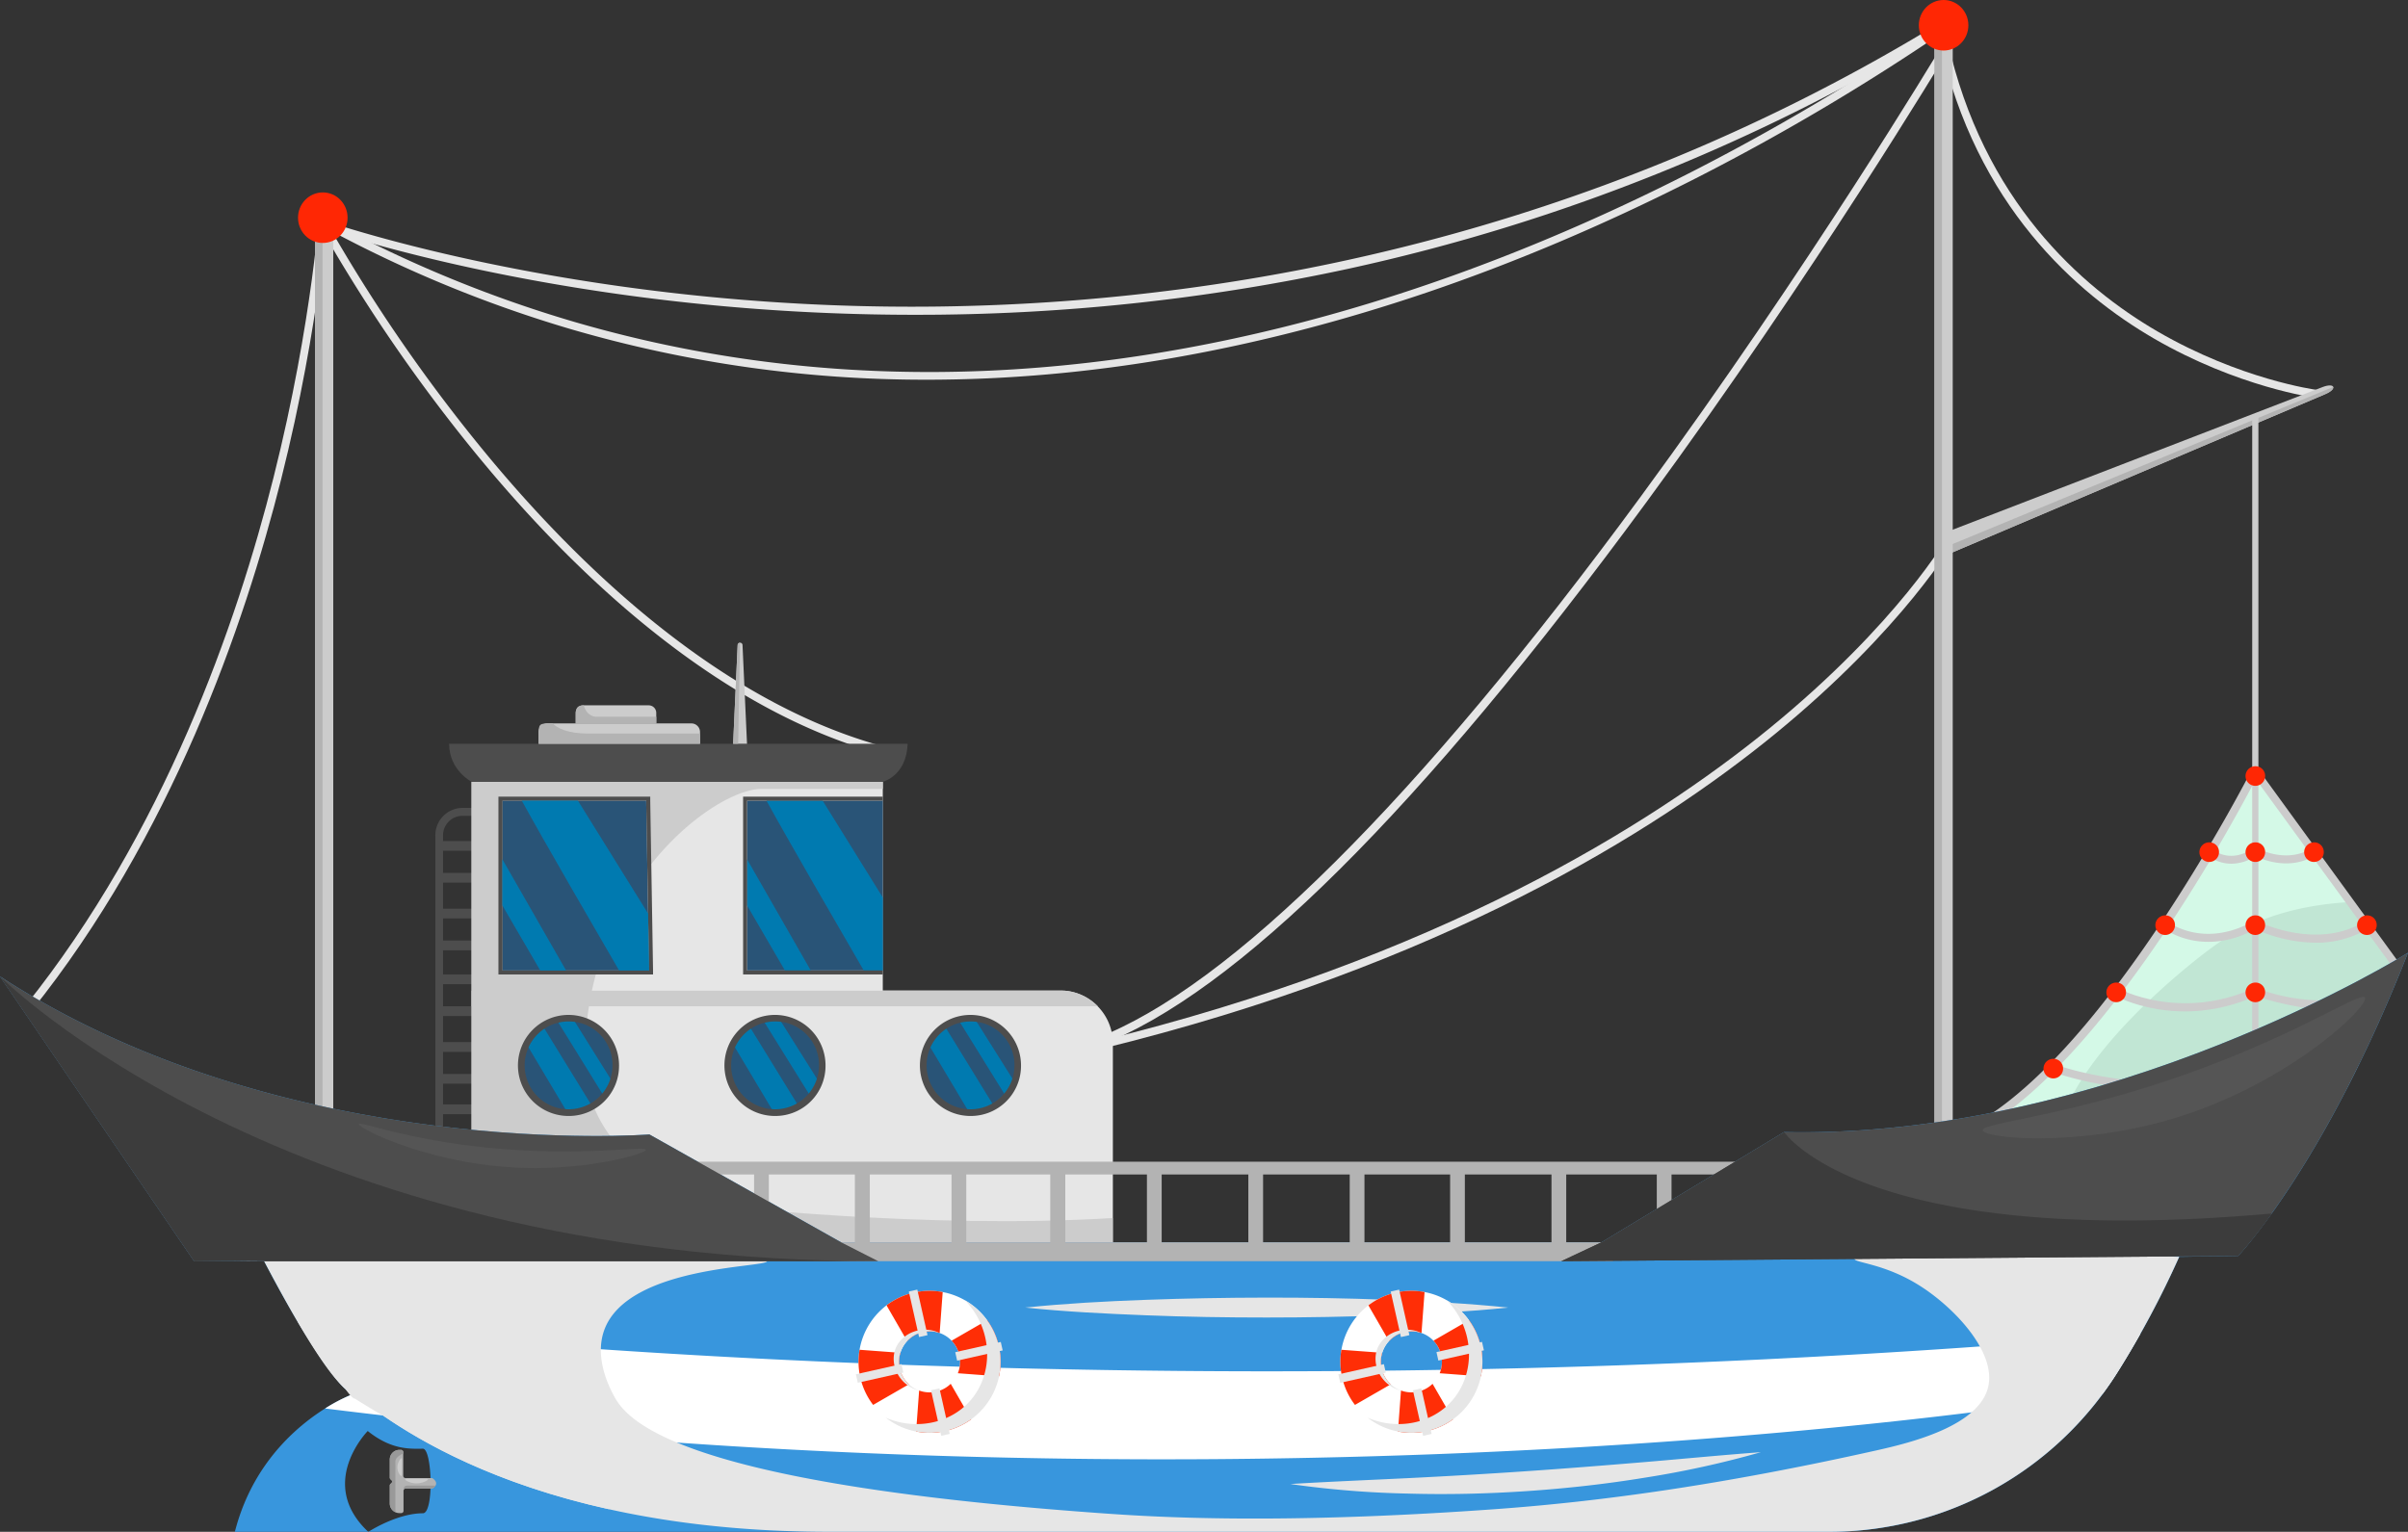
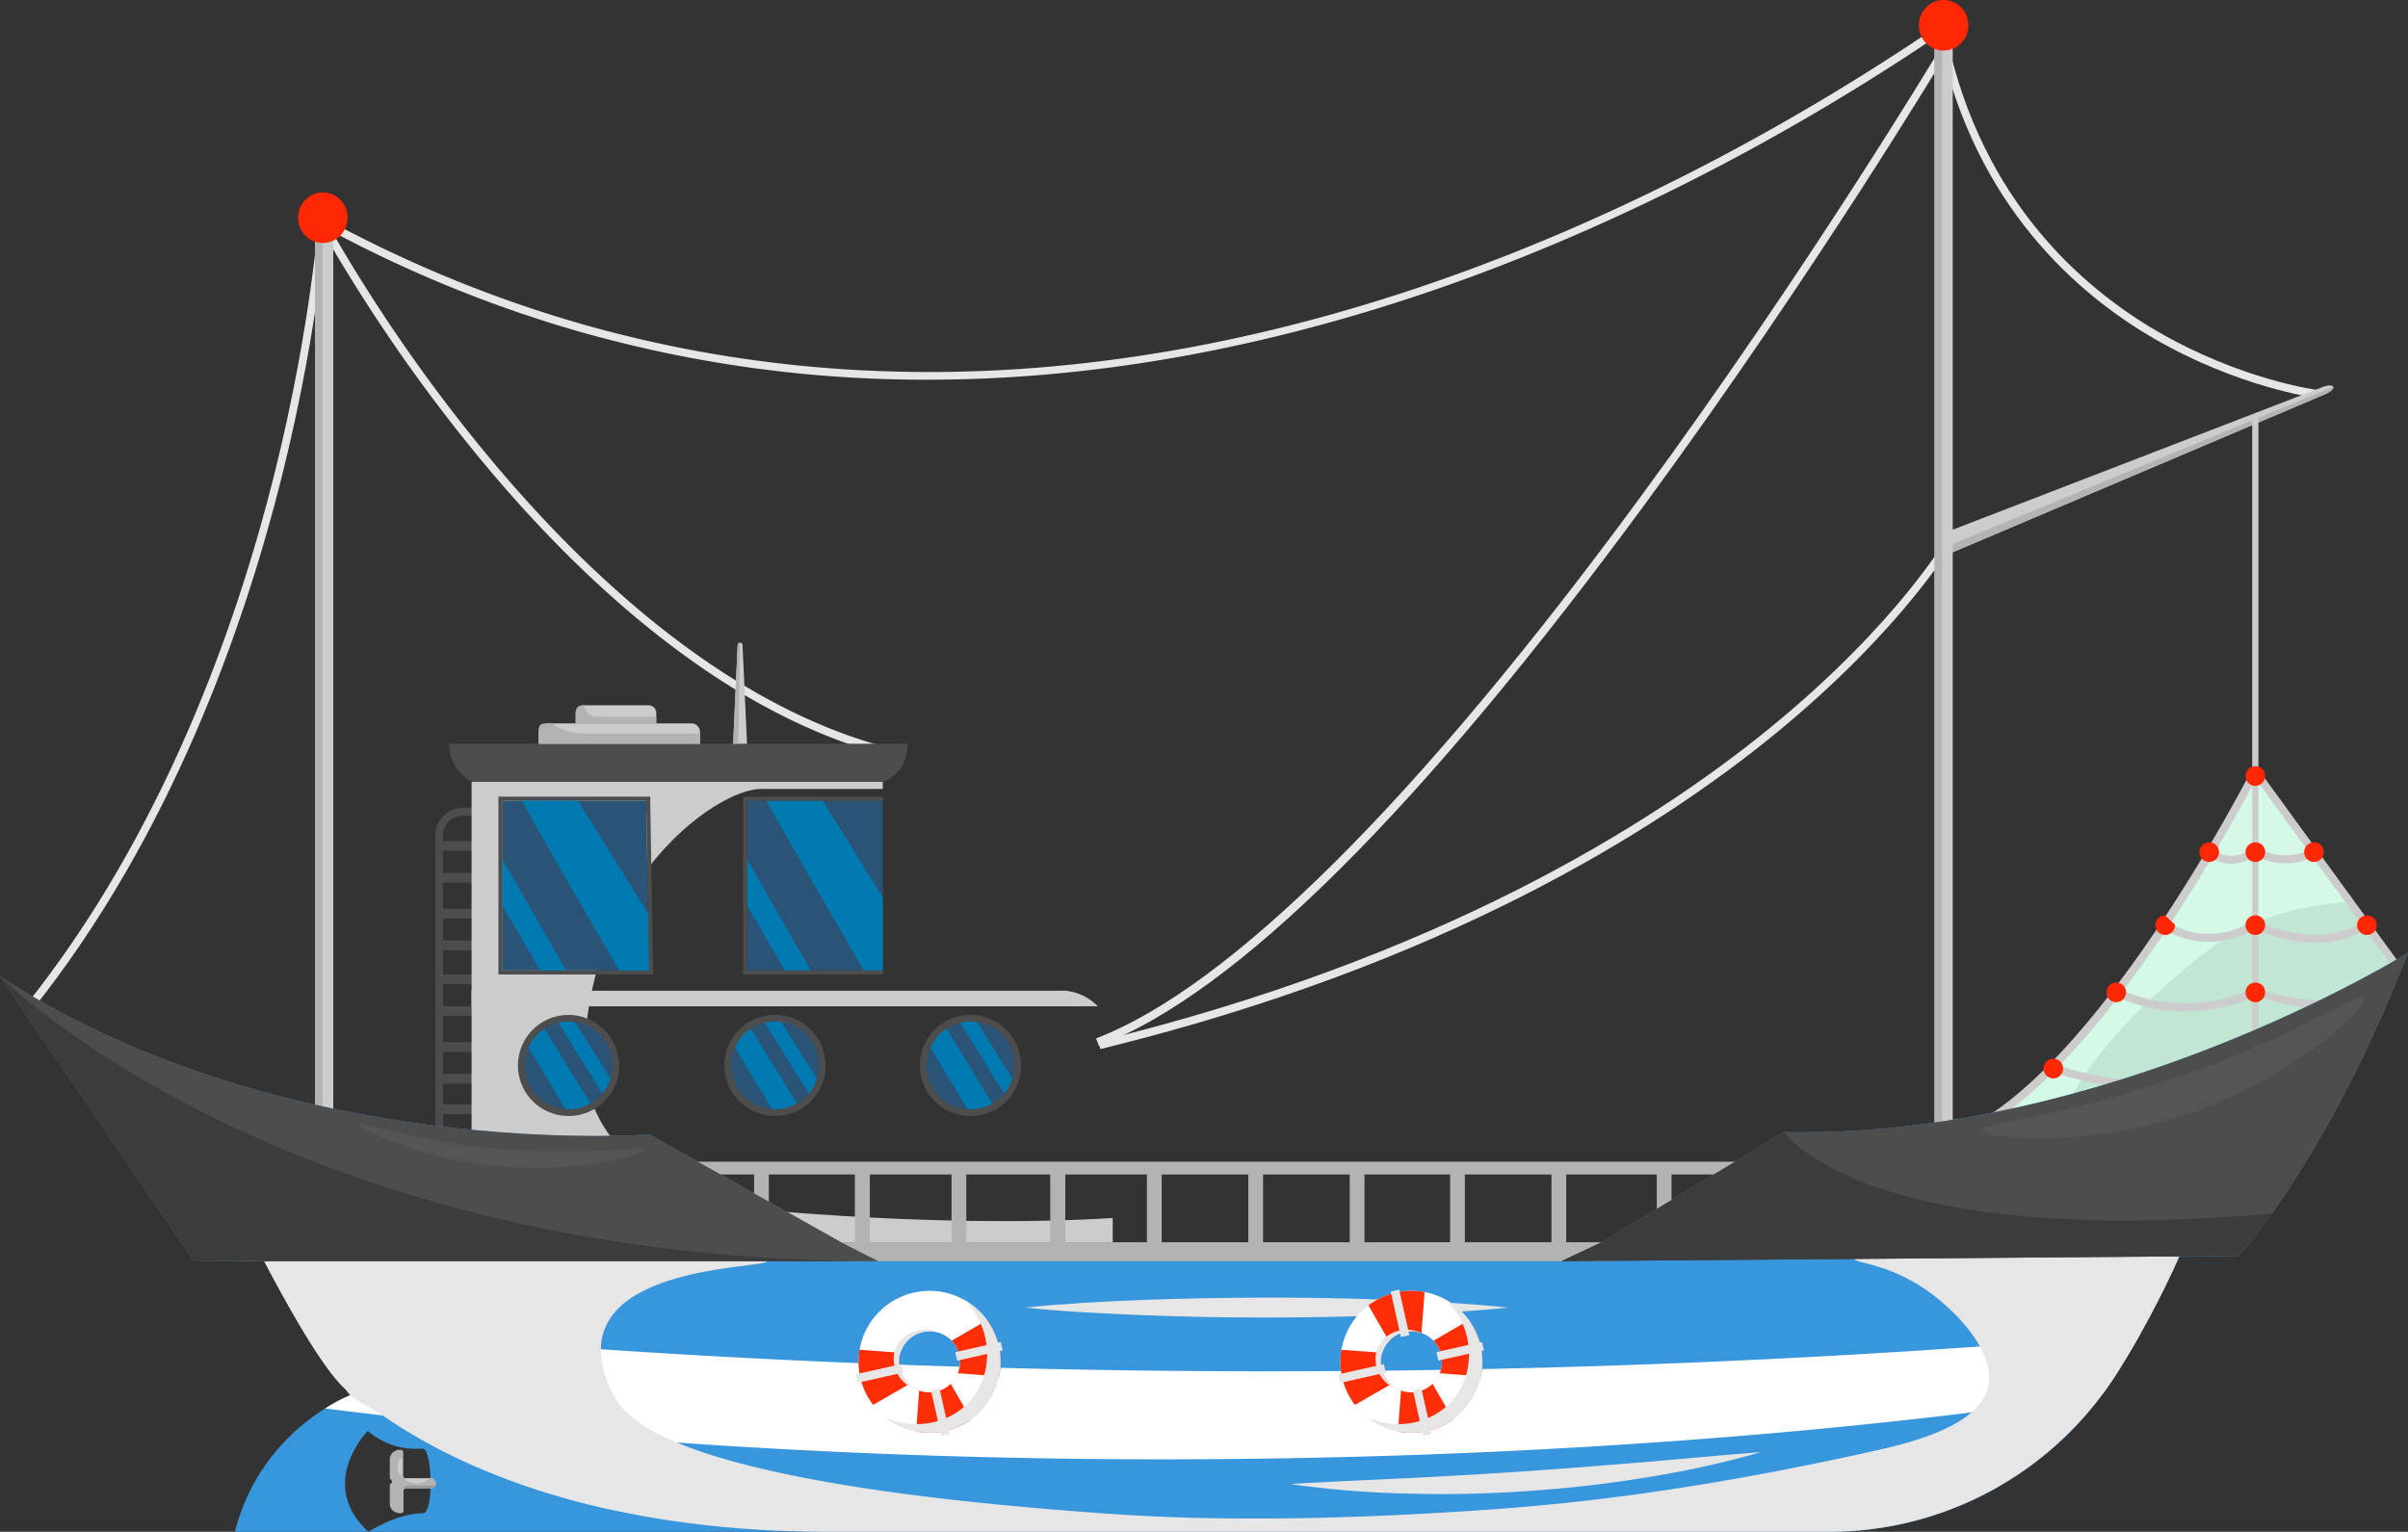
<svg xmlns="http://www.w3.org/2000/svg" viewBox="0 0 857.48 545.63">
  <rect x="0" y="0" width="857.48" height="545.63" fill="#333333" stroke="none" />
  <defs>
    <style>.cls-1{isolation:isolate;}.cls-12,.cls-2{fill:#e6e6e6;}.cls-3{fill:#ccc;}.cls-4{fill:#b3b3b3;}.cls-5{fill:#ff2704;}.cls-6{fill:#d4f9e7;}.cls-7{fill:#c1e6d4;}.cls-8{fill:#4d4d4d;}.cls-9{fill:#295477;}.cls-10{fill:#007ab0;}.cls-11{fill:#3896dd;}.cls-12{mix-blend-mode:multiply;}.cls-13{fill:#999;}.cls-14{fill:#fff;}.cls-15{fill:#3c3c3c;}.cls-16{fill:#555;}.cls-17{fill:#ff2e06;}</style>
  </defs>
  <g class="cls-1">
    <g id="Layer_7" data-name="Layer 7">
      <path class="cls-2" d="M1452.39,461.27l-1-2.65c47.61-18.25,114.66-85,193.9-192.93C1705.27,184,1751.54,106.78,1752,106l2.37,1.48c-.46.77-46.79,78.08-106.82,159.88C1566.84,377.33,1501.18,442.57,1452.39,461.27Z" transform="translate(-1061.07 -88.75)" />
      <path class="cls-2" d="M1452.9,462.43l-.65-2.76c120.7-29.51,196.54-76.91,238.91-111.48,45.89-37.45,63.49-68.32,63.66-68.63l2.41,1.41c-.17.31-18,31.54-64.19,69.31C1650.44,385.08,1574.19,432.77,1452.9,462.43Z" transform="translate(-1061.07 -88.75)" />
      <path class="cls-2" d="M1885.54,230.41c-.28,0-27.57-3.72-57.5-21.1-27.65-16.06-63.31-47.41-76.21-105.58l2.71-.62c12.66,57.11,47.66,87.9,74.78,103.68,29.47,17.13,56.3,20.78,56.57,20.81Z" transform="translate(-1061.07 -88.75)" />
-       <path class="cls-2" d="M1386.67,200.88q-15.7,0-31.5-.66c-108-4.49-181.66-30.91-182.39-31.18l.93-2.67c.73.26,74.12,26.56,181.67,31,99.23,4.11,248.66-10,397.09-100.87L1753.9,99a686.94,686.94,0,0,1-212.53,85.45A725.77,725.77,0,0,1,1386.67,200.88Z" transform="translate(-1061.07 -88.75)" />
      <path class="cls-2" d="M1391.27,224a449.44,449.44,0,0,1-126.91-18,451.29,451.29,0,0,1-91.78-38.49l1.33-2.49a448.27,448.27,0,0,0,91.22,38.25c202.22,59.28,392.65-41.42,488.17-106.72l1.54,2.36c-58.9,40.26-123.07,72.76-185.59,94C1508.15,213.63,1448.64,224,1391.27,224Z" transform="translate(-1061.07 -88.75)" />
      <path class="cls-2" d="M1072.18,448.93l-2.15-1.8c49.46-61.7,75.4-136.45,88.44-188.29,14.15-56.21,16.61-98.36,16.64-98.78l2.77.16c0,.42-2.49,42.8-16.7,99.27C1148.07,311.62,1122,386.8,1072.18,448.93Z" transform="translate(-1061.07 -88.75)" />
      <path class="cls-2" d="M1379.37,358.52c-62.22-15.07-115.3-67.17-148.87-108.22A583.44,583.44,0,0,1,1172,164.05l2.45-1.34a579.15,579.15,0,0,0,58.2,85.81c33.29,40.71,85.88,92.36,147.35,107.24Z" transform="translate(-1061.07 -88.75)" />
      <path class="cls-3" d="M1753.77,286.6l135.34-57.47c4.37-1.85,3.45-4.2-1-2.5L1751,279.52Z" transform="translate(-1061.07 -88.75)" />
      <path class="cls-4" d="M1891.92,226.58c.2.61-.66,1.64-2.81,2.56L1753.77,286.6l-1-2.57Z" transform="translate(-1061.07 -88.75)" />
      <rect class="cls-3" x="112.17" y="78.96" width="6.5" height="335.97" />
      <rect class="cls-4" x="112.17" y="78.96" width="2.67" height="335.97" />
      <ellipse class="cls-5" cx="114.95" cy="77.54" rx="8.82" ry="9" />
      <rect class="cls-3" x="688.86" y="9.21" width="6.5" height="405.72" />
      <rect class="cls-4" x="688.86" y="9.21" width="2.67" height="405.72" />
      <ellipse class="cls-5" cx="692.11" cy="9" rx="8.82" ry="9" />
      <path class="cls-6" d="M1864.55,364.2c22.06,30.27,37.9,52.32,49.63,68.23-23.61,23.16-10.28,57.46-48.67,69-51,15.28-93.56-7.08-100.7-11,48.43-26.81,99-126.22,99-126.22Z" transform="translate(-1061.07 -88.75)" />
      <path class="cls-7" d="M1865.51,501.41c12.1-3.64,18.47-17.46,33.93-38.84,8.44-11.68,16.94-25.45,12.53-33.29-.94-1.67-2-2.21-5.56-6.82a104.22,104.22,0,0,1-8.23-12.4c-24.1,1.27-39.21,8.86-48.55,15.55-7.64,5.46-38.81,29.93-51.23,54.6-1.38,2.75-4.86,10.13-10.49,10.72s-9.32-6.27-15.74-5.11a13.12,13.12,0,0,0-7.36,4.62C1772,494.33,1814.56,516.69,1865.51,501.41Z" transform="translate(-1061.07 -88.75)" />
      <path class="cls-3" d="M1829.4,508.1a141.24,141.24,0,0,1-65.25-16.41l-2.27-1.24,2.26-1.26c47.51-26.29,97.93-124.63,98.44-125.62l.37-.74,2.28-.07,50.65,69.67-.61.85c-9.3,12.91-13.64,58.77-49.37,69.48A126.34,126.34,0,0,1,1829.4,508.1Zm-61.67-17.72c13.79,7.07,52.42,23.15,97.38,9.67,34.19-10.26,39.69-52.59,49.07-65.36l-49.85-68.42C1857.88,378.69,1812.7,463.53,1767.73,490.38Z" transform="translate(-1061.07 -88.75)" />
      <rect class="cls-3" x="802" y="275.13" width="2.21" height="127.57" />
      <path class="cls-3" d="M1855.68,396.41a13.69,13.69,0,0,1-8.87-3.28l1.91-2.06c.24.24,6.11,5.66,14.7-.15l.7-.47.74.42c.11.06,10.25,5.75,19.48,0l1.44,2.42c-9.19,5.7-18.78,1.77-21.52.42A16.05,16.05,0,0,1,1855.68,396.41Z" transform="translate(-1061.07 -88.75)" />
      <path class="cls-3" d="M1885.6,424.55a53.26,53.26,0,0,1-21.38-4.84c-19,10.22-32.41,0-33-.47l1.69-2.25c.52.4,12.92,9.76,30.59-.12l.63-.35.66.33c.21.11,21.35,10.71,38.38.06l1.45,2.42A35.41,35.41,0,0,1,1885.6,424.55Z" transform="translate(-1061.07 -88.75)" />
      <path class="cls-3" d="M1897,449.06c-15.32,0-29.76-4.5-32.76-5.49-27.42,12.15-49.34.24-50.27-.27l1.33-2.49c.22.12,22,11.88,48.31-.05l.5-.23.51.18c.35.12,25,10.62,45.28-1.41l1.39,2.46C1904,446.09,1905.68,449.06,1897,449.06Z" transform="translate(-1061.07 -88.75)" />
      <path class="cls-3" d="M1830.19,476.83a121.3,121.3,0,0,1-38.43-6.3l1-2.66c.37.14,37.08,13.72,71,0l.4-.16.42.1c.17,0-5.34,5.8,20.58,5.95l0,2.84c-24-.14-18-5.33-20.75-5.93A92.32,92.32,0,0,1,1830.19,476.83Z" transform="translate(-1061.07 -88.75)" />
      <rect class="cls-3" x="802" y="148.8" width="2.21" height="126.34" />
      <path class="cls-5" d="M1867.67,365a3.49,3.49,0,1,1-3.49-3.31A3.4,3.4,0,0,1,1867.67,365Z" transform="translate(-1061.07 -88.75)" />
      <path class="cls-5" d="M1867.67,392.11a3.49,3.49,0,1,1-3.49-3.31A3.4,3.4,0,0,1,1867.67,392.11Z" transform="translate(-1061.07 -88.75)" />
      <path class="cls-5" d="M1867.67,418.12a3.49,3.49,0,1,1-3.49-3.31A3.4,3.4,0,0,1,1867.67,418.12Z" transform="translate(-1061.07 -88.75)" />
      <path class="cls-5" d="M1867.67,442.05a3.49,3.49,0,1,1-3.49-3.3A3.39,3.39,0,0,1,1867.67,442.05Z" transform="translate(-1061.07 -88.75)" />
      <path class="cls-5" d="M1867.67,469.2a3.49,3.49,0,1,1-3.49-3.3A3.4,3.4,0,0,1,1867.67,469.2Z" transform="translate(-1061.07 -88.75)" />
      <path class="cls-5" d="M1867.67,495.21a3.49,3.49,0,1,1-3.49-3.3A3.4,3.4,0,0,1,1867.67,495.21Z" transform="translate(-1061.07 -88.75)" />
      <path class="cls-5" d="M1888.55,392.11a3.49,3.49,0,1,1-3.49-3.31A3.4,3.4,0,0,1,1888.55,392.11Z" transform="translate(-1061.07 -88.75)" />
      <path class="cls-5" d="M1851.25,392.11a3.49,3.49,0,1,1-3.48-3.31A3.4,3.4,0,0,1,1851.25,392.11Z" transform="translate(-1061.07 -88.75)" />
-       <path class="cls-5" d="M1835.57,418.12a3.49,3.49,0,1,1-3.48-3.31A3.4,3.4,0,0,1,1835.57,418.12Z" transform="translate(-1061.07 -88.75)" />
+       <path class="cls-5" d="M1835.57,418.12a3.49,3.49,0,1,1-3.48-3.31Z" transform="translate(-1061.07 -88.75)" />
      <path class="cls-5" d="M1907.4,418.12a3.49,3.49,0,1,1-3.49-3.31A3.4,3.4,0,0,1,1907.4,418.12Z" transform="translate(-1061.07 -88.75)" />
      <path class="cls-5" d="M1818.13,442.05a3.49,3.49,0,1,1-3.48-3.3A3.39,3.39,0,0,1,1818.13,442.05Z" transform="translate(-1061.07 -88.75)" />
      <path class="cls-5" d="M1795.73,469.2a3.49,3.49,0,1,1-3.49-3.3A3.41,3.41,0,0,1,1795.73,469.2Z" transform="translate(-1061.07 -88.75)" />
      <path class="cls-8" d="M1236.1,496.34h-20v-110a9.74,9.74,0,0,1,9.62-9.82h10.42Zm-17.26-2.84h14.48V379.35h-7.64a6.92,6.92,0,0,0-6.84,7Z" transform="translate(-1061.07 -88.75)" />
      <rect class="cls-8" x="156.38" y="299.58" width="13.04" height="3.47" />
      <rect class="cls-8" x="156.38" y="310.92" width="13.04" height="3.47" />
      <rect class="cls-8" x="156.38" y="323.68" width="13.04" height="3.47" />
      <rect class="cls-8" x="156.38" y="335.02" width="13.04" height="3.47" />
      <rect class="cls-8" x="156.38" y="347.1" width="13.04" height="3.47" />
      <rect class="cls-8" x="156.38" y="358.44" width="13.04" height="3.47" />
      <rect class="cls-8" x="156.38" y="371.2" width="13.04" height="3.47" />
      <rect class="cls-8" x="156.38" y="382.54" width="13.04" height="3.47" />
      <rect class="cls-8" x="156.38" y="393.4" width="13.04" height="3.47" />
-       <path class="cls-2" d="M1438.69,441.57h-63.26V367.22H1229V577h228.36V460.58A18.82,18.82,0,0,0,1438.69,441.57Z" transform="translate(-1061.07 -88.75)" />
      <path class="cls-3" d="M1238.65,577h110.59A208.25,208.25,0,0,0,1381.39,535s-112.63-7.71-112.11-69.58,46.38-95.65,62.94-95.65h42.91l.3-.07v-2.45H1229v198Q1233.51,571.32,1238.65,577Z" transform="translate(-1061.07 -88.75)" />
      <ellipse class="cls-9" cx="202.79" cy="379.49" rx="16.48" ry="16.83" />
      <path class="cls-10" d="M1254.48,454.41a16.73,16.73,0,0,0-5.58,6.81L1263.08,485c.26,0,.52,0,.78,0a16.13,16.13,0,0,0,8.09-2.18Z" transform="translate(-1061.07 -88.75)" />
      <path class="cls-10" d="M1276.21,479.36a17,17,0,0,0,3-5.16L1265,451.47c-.36,0-.73-.06-1.1-.06a16,16,0,0,0-4.57.67Z" transform="translate(-1061.07 -88.75)" />
      <path class="cls-8" d="M1263.86,486.26a18,18,0,1,1,17.65-18A17.86,17.86,0,0,1,1263.86,486.26Zm0-33.66a15.64,15.64,0,1,0,15.32,15.64A15.51,15.51,0,0,0,1263.86,452.6Z" transform="translate(-1061.07 -88.75)" />
      <ellipse class="cls-9" cx="276.32" cy="379.49" rx="16.48" ry="16.83" />
      <path class="cls-10" d="M1328,454.41a16.81,16.81,0,0,0-5.58,6.81L1336.61,485c.26,0,.52,0,.78,0a16.13,16.13,0,0,0,8.09-2.18Z" transform="translate(-1061.07 -88.75)" />
      <path class="cls-10" d="M1349.74,479.36a17,17,0,0,0,3-5.16l-14.3-22.73c-.36,0-.73-.06-1.1-.06a16.14,16.14,0,0,0-4.57.67Z" transform="translate(-1061.07 -88.75)" />
      <path class="cls-8" d="M1337.39,486.26a18,18,0,1,1,17.65-18A17.86,17.86,0,0,1,1337.39,486.26Zm0-33.66a15.64,15.64,0,1,0,15.32,15.64A15.5,15.5,0,0,0,1337.39,452.6Z" transform="translate(-1061.07 -88.75)" />
      <ellipse class="cls-9" cx="345.89" cy="379.49" rx="16.48" ry="16.83" />
      <path class="cls-10" d="M1397.59,454.41a16.75,16.75,0,0,0-5.59,6.81L1406.19,485c.26,0,.51,0,.78,0a16.09,16.09,0,0,0,8.08-2.18Z" transform="translate(-1061.07 -88.75)" />
      <path class="cls-10" d="M1419.31,479.36a16.79,16.79,0,0,0,3.06-5.16l-14.3-22.73c-.37,0-.73-.06-1.1-.06a16,16,0,0,0-4.57.67Z" transform="translate(-1061.07 -88.75)" />
      <path class="cls-8" d="M1407,486.26a18,18,0,1,1,17.65-18A17.86,17.86,0,0,1,1407,486.26Zm0-33.66a15.64,15.64,0,1,0,15.31,15.64A15.5,15.5,0,0,0,1407,452.6Z" transform="translate(-1061.07 -88.75)" />
      <rect class="cls-9" x="266.01" y="285.19" width="48.35" height="60.49" />
      <polygon class="cls-10" points="266.01 322.5 279.51 345.68 288.71 345.68 266.01 306.05 266.01 322.5" />
      <path class="cls-10" d="M1334,373.94c8.14,14.84,28.45,49.82,34.65,60.49h6.78v-26L1354,373.94Z" transform="translate(-1061.07 -88.75)" />
      <polygon class="cls-9" points="230.11 285.19 178.88 285.19 178.88 345.68 231.13 345.68 230.11 285.19" />
      <path class="cls-8" d="M1291.19,374.78l1,59.65H1240V373.94h51.23Zm1.12-2.26h-53.75v63.33h55.06l0-1.45-1-60.49,0-1.39Z" transform="translate(-1061.07 -88.75)" />
      <polygon class="cls-10" points="178.88 322.5 192.38 345.68 201.58 345.68 178.88 306.05 178.88 322.5" />
      <path class="cls-10" d="M1246.87,373.94c8.14,14.84,28.45,49.82,34.66,60.49h10.68l-.35-20.26-25-40.23Z" transform="translate(-1061.07 -88.75)" />
      <polygon class="cls-8" points="314.35 345.68 266.01 345.68 266.01 285.19 314.35 285.19 314.35 283.77 266.01 283.77 264.62 283.77 264.62 285.19 264.62 345.68 264.62 347.1 266.01 347.1 314.35 347.1 314.35 345.68" />
      <path class="cls-8" d="M1229,367.22s-8-4.1-8-13.55h163.25s.31,10.4-8.74,13.55Z" transform="translate(-1061.07 -88.75)" />
      <path class="cls-3" d="M194.87,257.68H246.2a3.08,3.08,0,0,1,3.08,3.08v4.16a0,0,0,0,1,0,0h-57.5a0,0,0,0,1,0,0v-4.16A3.08,3.08,0,0,1,194.87,257.68Z" />
      <path class="cls-4" d="M1310.36,353.67v-1.15c0-.88,0-1.67-.07-2.47h-39.51c-7.79,0-11.33-2-12.9-3.62h-.74c-4.09,0-4.28.07-4.28,4.37v2.87Z" transform="translate(-1061.07 -88.75)" />
      <path class="cls-3" d="M207.7,251.24H231a2.69,2.69,0,0,1,2.69,2.69v3.76a0,0,0,0,1,0,0H205a0,0,0,0,1,0,0v-3.76A2.69,2.69,0,0,1,207.7,251.24Z" />
      <path class="cls-4" d="M1294.77,344.06h-21.15c-3.08,0-4.27-2.59-4.7-4.08-3,0-2.83,2-2.83,3.81v2.64h28.68Z" transform="translate(-1061.07 -88.75)" />
      <path class="cls-3" d="M1322.14,353.67l1.6-35.12a.87.87,0,0,1,1.74,0l1.6,35.12Z" transform="translate(-1061.07 -88.75)" />
      <path class="cls-4" d="M1324.59,317.71a.84.84,0,0,0-.85.84l-1.6,35.12h1.79Z" transform="translate(-1061.07 -88.75)" />
      <path class="cls-3" d="M1229,447.19h223a18.37,18.37,0,0,0-11.62-5.54H1229Z" transform="translate(-1061.07 -88.75)" />
      <path class="cls-3" d="M1457.31,522.61C1390,526.75,1314.94,518,1314.94,518c10.1,23.2,116.22,18.74,142.37,17.28Z" transform="translate(-1061.07 -88.75)" />
      <path class="cls-11" d="M1696.36,492l-65,39.27H1360.61l-68.3-38.43s-129.2,10.08-231.24-56.29L1130.2,538l24.84-.24c10.18,19.84,26.58,47,31.94,47.49,0,0-32.71,11.66-42.28,49.15h47.52c-18.51-17.33-.2-35.92-.2-35.92,8.64,6.93,15.33,6.3,19.65,6.3,3.29,0,4,23,0,23-9.31,0-19.45,6.62-19.45,6.62h520.39a121.24,121.24,0,0,0,102.46-56.78,332.18,332.18,0,0,0,22-41.18l21-.34s30.86-32.34,60.48-108C1918.55,428.13,1812.39,494.5,1696.36,492Z" transform="translate(-1061.07 -88.75)" />
      <rect class="cls-4" x="289.67" y="442.51" width="284.73" height="6.73" />
      <path class="cls-12" d="M1426.14,554.51c14.32-1.47,28.65-2.24,43-2.76s28.65-.77,43-.79,28.65.22,43,.78,28.65,1.29,43,2.77c-14.32,1.47-28.64,2.24-43,2.76s-28.64.78-43,.78-28.65-.22-43-.79S1440.46,556,1426.14,554.51Z" transform="translate(-1061.07 -88.75)" />
      <path class="cls-12" d="M1520.57,617.36c14.07-.86,28-1.41,42-2.1s27.9-1.5,41.83-2.45,27.85-2.06,41.78-3.22,27.88-2.53,41.93-3.57a345.2,345.2,0,0,1-41.27,9.07c-13.91,2.28-27.92,3.84-42,4.79s-28.15,1.29-42.22.89A344.93,344.93,0,0,1,1520.57,617.36Z" transform="translate(-1061.07 -88.75)" />
      <rect class="cls-4" x="236.97" y="413.8" width="404.28" height="4.55" />
      <rect class="cls-4" x="268.53" y="416.08" width="5.25" height="26.43" />
      <rect class="cls-4" x="304.48" y="416.08" width="5.25" height="26.43" />
      <rect class="cls-4" x="304.48" y="416.08" width="5.25" height="31.26" />
      <rect class="cls-4" x="338.84" y="416.08" width="5.25" height="31.26" />
      <rect class="cls-4" x="374.07" y="416.08" width="5.25" height="26.43" />
      <rect class="cls-4" x="374.07" y="416.08" width="5.25" height="31.26" />
      <rect class="cls-4" x="408.42" y="416.08" width="5.25" height="31.26" />
      <rect class="cls-4" x="444.53" y="416.08" width="5.25" height="31.26" />
      <rect class="cls-4" x="480.63" y="416.08" width="5.25" height="31.26" />
      <rect class="cls-4" x="516.38" y="416.08" width="5.25" height="31.26" />
      <rect class="cls-4" x="552.48" y="416.08" width="5.25" height="31.26" />
      <rect class="cls-4" x="589.98" y="416.08" width="5.25" height="31.26" />
      <path class="cls-4" d="M1214.79,615.24h-9.34a.8.8,0,0,1-.79-.8V606a.79.79,0,0,0-.78-.8h-.63a3.42,3.42,0,0,0-3.38,3.45v6.44a.81.81,0,0,0,.32.64l.16.12a.81.81,0,0,1-.08,1.35h0a.82.82,0,0,0-.4.7v6.37a3.42,3.42,0,0,0,3.38,3.45h.72a.8.8,0,0,0,.79-.81v-7.15a.79.79,0,0,1,.78-.81h9.29a.76.76,0,0,0,.42-.12c.6-.4,2.21-1.73,0-3.42A.84.84,0,0,0,1214.79,615.24Z" transform="translate(-1061.07 -88.75)" />
      <path class="cls-3" d="M1213.49,615.65c.08.39-2,1.51-4.19,1.48s-4-1.07-3.94-1.45c0-.18.52-.17,3.94-.17C1213,615.49,1213.46,615.48,1213.49,615.65Z" transform="translate(-1061.07 -88.75)" />
      <path class="cls-3" d="M1202.58,611.48c0,1.66,1.09,3.16,1.46,3,.19,0,.13-.53.14-3,0-2.74.08-3.23-.12-3.29C1203.69,608.12,1202.56,609.72,1202.58,611.48Z" transform="translate(-1061.07 -88.75)" />
-       <path class="cls-13" d="M1204.66,606a.79.79,0,0,0-.78-.8h-.63a3.42,3.42,0,0,0-3.38,3.45v6.44a.81.81,0,0,0,.32.64l.16.12a.81.81,0,0,1-.08,1.35.82.82,0,0,0-.4.7v6.37a3.46,3.46,0,0,0,2,3.15V609.32c0-1.36,1.6-2.28,2.78-2.85Z" transform="translate(-1061.07 -88.75)" />
      <path class="cls-13" d="M1205.54,618.94h9.29a.76.76,0,0,0,.42-.12,3,3,0,0,0,.9-.91H1206a1.21,1.21,0,0,0-1.19,1.23v.6A.79.79,0,0,1,1205.54,618.94Z" transform="translate(-1061.07 -88.75)" />
      <path class="cls-14" d="M1167.2,559.68h0c8.1,13.58,16.28,25.23,19.78,25.55a58.75,58.75,0,0,0-10.15,5.22c305.48,38.18,565.1,5.85,632.93-5.13,1.86-2.5,3.64-5.06,5.31-7.72q4.08-6.45,8.2-13.77C1454.79,596.2,1167.2,559.68,1167.2,559.68Z" transform="translate(-1061.07 -88.75)" />
      <path class="cls-12" d="M1815.07,577.6a332.18,332.18,0,0,0,22-41.18c-91.66-2.57-115.48-1.35-115.61.74-.08,1.4,10.61,1.64,23,9.42,12.27,7.69,27.12,23.29,24.69,35.71-2.8,14.28-27.66,20.36-39.91,23.1-55,12.3-98.3,18.23-135.8,20.93-65.25,4.71-107,3.46-129.61,2.14-6.73-.4-11.55-.76-17.67-1.22-147.14-11.14-162.39-33.45-166.64-41.59-1.42-2.71-6.88-13.17-3.29-23.1,8.35-23.14,58.1-22.24,58-24.57s-45.86-3-190.4-.14h0l11.16-.1c16.59,31.5,24.44,41.64,29,45.71.26.24,2.32,3.46,3.5,3.52,6.29,4,9.84,5.91,10.17,6.14,20.86,14.34,69.71,41.27,158.81,41.27h356.11A121.24,121.24,0,0,0,1815.07,577.6Z" transform="translate(-1061.07 -88.75)" />
      <path class="cls-8" d="M1155.17,538h218.66l-13.22-6.73h0l-68.3-38.43s-129.2,10.08-231.24-56.29L1130.2,538l24.84-.24C1155.08,537.82,1155.13,537.89,1155.17,538Z" transform="translate(-1061.07 -88.75)" />
      <path class="cls-15" d="M1155,537.74c0,.08.09.15.13.24h218.66c-211.85,0-312.76-101.45-312.76-101.45L1130.2,538Z" transform="translate(-1061.07 -88.75)" />
      <path class="cls-8" d="M1918.55,428.13S1812.39,494.5,1696.36,492l-65,39.27h0L1617,538l241.07-1.9S1888.93,503.74,1918.55,428.13Z" transform="translate(-1061.07 -88.75)" />
      <path class="cls-15" d="M1631.33,531.25,1617,538l241.07-1.9a155.61,155.61,0,0,0,12-15.1c-145.58,13-173.66-29-173.66-29l-65,39.27Z" transform="translate(-1061.07 -88.75)" />
      <path class="cls-16" d="M1291.08,498.28c.14,1.35-18.13,6.55-39.46,6.54-35.28,0-63.19-14.24-62.79-15.68.31-1.1,17.1,5.63,46.7,8.51C1268.34,500.84,1290.92,496.78,1291.08,498.28Z" transform="translate(-1061.07 -88.75)" />
      <path class="cls-16" d="M1903.22,444.09c-1.64-2.82-31.1,18.67-86.71,34.65-30.42,8.75-49.6,10.37-49.38,12.61.3,2.89,32.89,6,66.51-3.78C1875.81,475.3,1904.93,447,1903.22,444.09Z" transform="translate(-1061.07 -88.75)" />
      <path class="cls-12" d="M1192.61,589.11l.72.54h0c2.58,2,4.15,3.32,4.35,3.46,13.67,9.39,39.36,24.2,80.53,33.29Z" transform="translate(-1061.07 -88.75)" />
      <path class="cls-14" d="M1386.54,549.16a25.29,25.29,0,1,0,30.21,19.13A25.29,25.29,0,0,0,1386.54,549.16Zm7.93,35.29a10.88,10.88,0,1,1,8.23-13A10.88,10.88,0,0,1,1394.47,584.45Z" transform="translate(-1061.07 -88.75)" />
-       <path class="cls-17" d="M1376.76,553.72l7.34,12.72a10.85,10.85,0,0,1,11.58-2.86l1.08-14.6a25.28,25.28,0,0,0-20,4.74Z" transform="translate(-1061.07 -88.75)" />
      <path class="cls-17" d="M1381.47,576.22a10.8,10.8,0,0,1,.23-5.6l-14.54-1.08a25.27,25.27,0,0,0,4.83,19.64l12.73-7.34A10.83,10.83,0,0,1,1381.47,576.22Z" transform="translate(-1061.07 -88.75)" />
      <path class="cls-17" d="M1406.91,594.32l-7.29-12.66a10.79,10.79,0,0,1-11.25,2.39l-1.08,14.61a25.34,25.34,0,0,0,19.62-4.34Z" transform="translate(-1061.07 -88.75)" />
      <path class="cls-17" d="M1416.83,579a25.35,25.35,0,0,0-4.24-20l-12.65,7.3a10.79,10.79,0,0,1,2.21,11.6Z" transform="translate(-1061.07 -88.75)" />
      <path class="cls-12" d="M1416.75,568.29a25.19,25.19,0,0,0-12.06-16.37h0c10,10.26,10.37,26.09,1.88,35.75-7.09,8.08-19.34,10.68-30.08,6.07a25.29,25.29,0,0,0,40.26-25.45Z" transform="translate(-1061.07 -88.75)" />
      <path class="cls-12" d="M1381.47,576.22a10.86,10.86,0,0,1,14.21-12.64c-6.25-3-13.48,0-15.68,5.49-2.3,5.75,1.31,13.25,8.37,15A10.85,10.85,0,0,1,1381.47,576.22Z" transform="translate(-1061.07 -88.75)" />
-       <rect class="cls-2" x="1386.51" y="548.12" width="3.09" height="16.62" transform="translate(-1149.3 229.12) rotate(-12.66)" />
      <rect class="cls-2" x="1394.41" y="583.3" width="3.09" height="16.62" transform="translate(-1156.82 231.7) rotate(-12.66)" />
      <rect class="cls-2" x="1408.05" y="561.76" width="3.09" height="16.62" transform="translate(595.62 -1018.97) rotate(77.33)" />
      <rect class="cls-2" x="1372.87" y="569.66" width="3.09" height="16.62" transform="translate(575.92 -978.46) rotate(77.34)" />
      <path class="cls-14" d="M1558.12,549.16a25.29,25.29,0,1,0,30.22,19.13A25.28,25.28,0,0,0,1558.12,549.16Zm7.93,35.29a10.88,10.88,0,1,1,8.23-13A10.89,10.89,0,0,1,1566.05,584.45Z" transform="translate(-1061.07 -88.75)" />
      <path class="cls-17" d="M1548.35,553.72l7.34,12.72a10.83,10.83,0,0,1,11.57-2.86l1.09-14.6a25.26,25.26,0,0,0-20,4.74Z" transform="translate(-1061.07 -88.75)" />
      <path class="cls-17" d="M1553.05,576.22a10.91,10.91,0,0,1,.23-5.6l-14.54-1.08a25.37,25.37,0,0,0,.26,9.84,25.07,25.07,0,0,0,4.57,9.8l12.74-7.34A10.85,10.85,0,0,1,1553.05,576.22Z" transform="translate(-1061.07 -88.75)" />
      <path class="cls-17" d="M1578.5,594.32l-7.3-12.66a10.78,10.78,0,0,1-11.24,2.39l-1.09,14.61a25.37,25.37,0,0,0,19.63-4.34Z" transform="translate(-1061.07 -88.75)" />
      <path class="cls-17" d="M1588.41,579a25.25,25.25,0,0,0-4.24-20l-12.65,7.3a10.82,10.82,0,0,1,2.22,11.6Z" transform="translate(-1061.07 -88.75)" />
      <path class="cls-12" d="M1588.34,568.29a25.25,25.25,0,0,0-12.06-16.37h0c10,10.26,10.36,26.09,1.87,35.75-7.09,8.08-19.34,10.68-30.07,6.07a25.29,25.29,0,0,0,40.26-25.45Z" transform="translate(-1061.07 -88.75)" />
      <path class="cls-12" d="M1553.05,576.22a10.86,10.86,0,0,1,14.21-12.64c-6.24-3-13.48,0-15.68,5.49-2.3,5.75,1.31,13.25,8.37,15A10.89,10.89,0,0,1,1553.05,576.22Z" transform="translate(-1061.07 -88.75)" />
      <rect class="cls-2" x="1558.09" y="548.12" width="3.09" height="16.62" transform="translate(-1145.12 266.73) rotate(-12.66)" />
      <rect class="cls-2" x="1566" y="583.3" width="3.09" height="16.62" transform="translate(-1152.64 269.32) rotate(-12.66)" />
      <rect class="cls-2" x="1579.63" y="561.76" width="3.09" height="16.62" transform="translate(729.64 -1186.37) rotate(77.34)" />
      <rect class="cls-2" x="1544.45" y="569.66" width="3.09" height="16.62" transform="translate(709.83 -1145.88) rotate(77.33)" />
    </g>
  </g>
</svg>